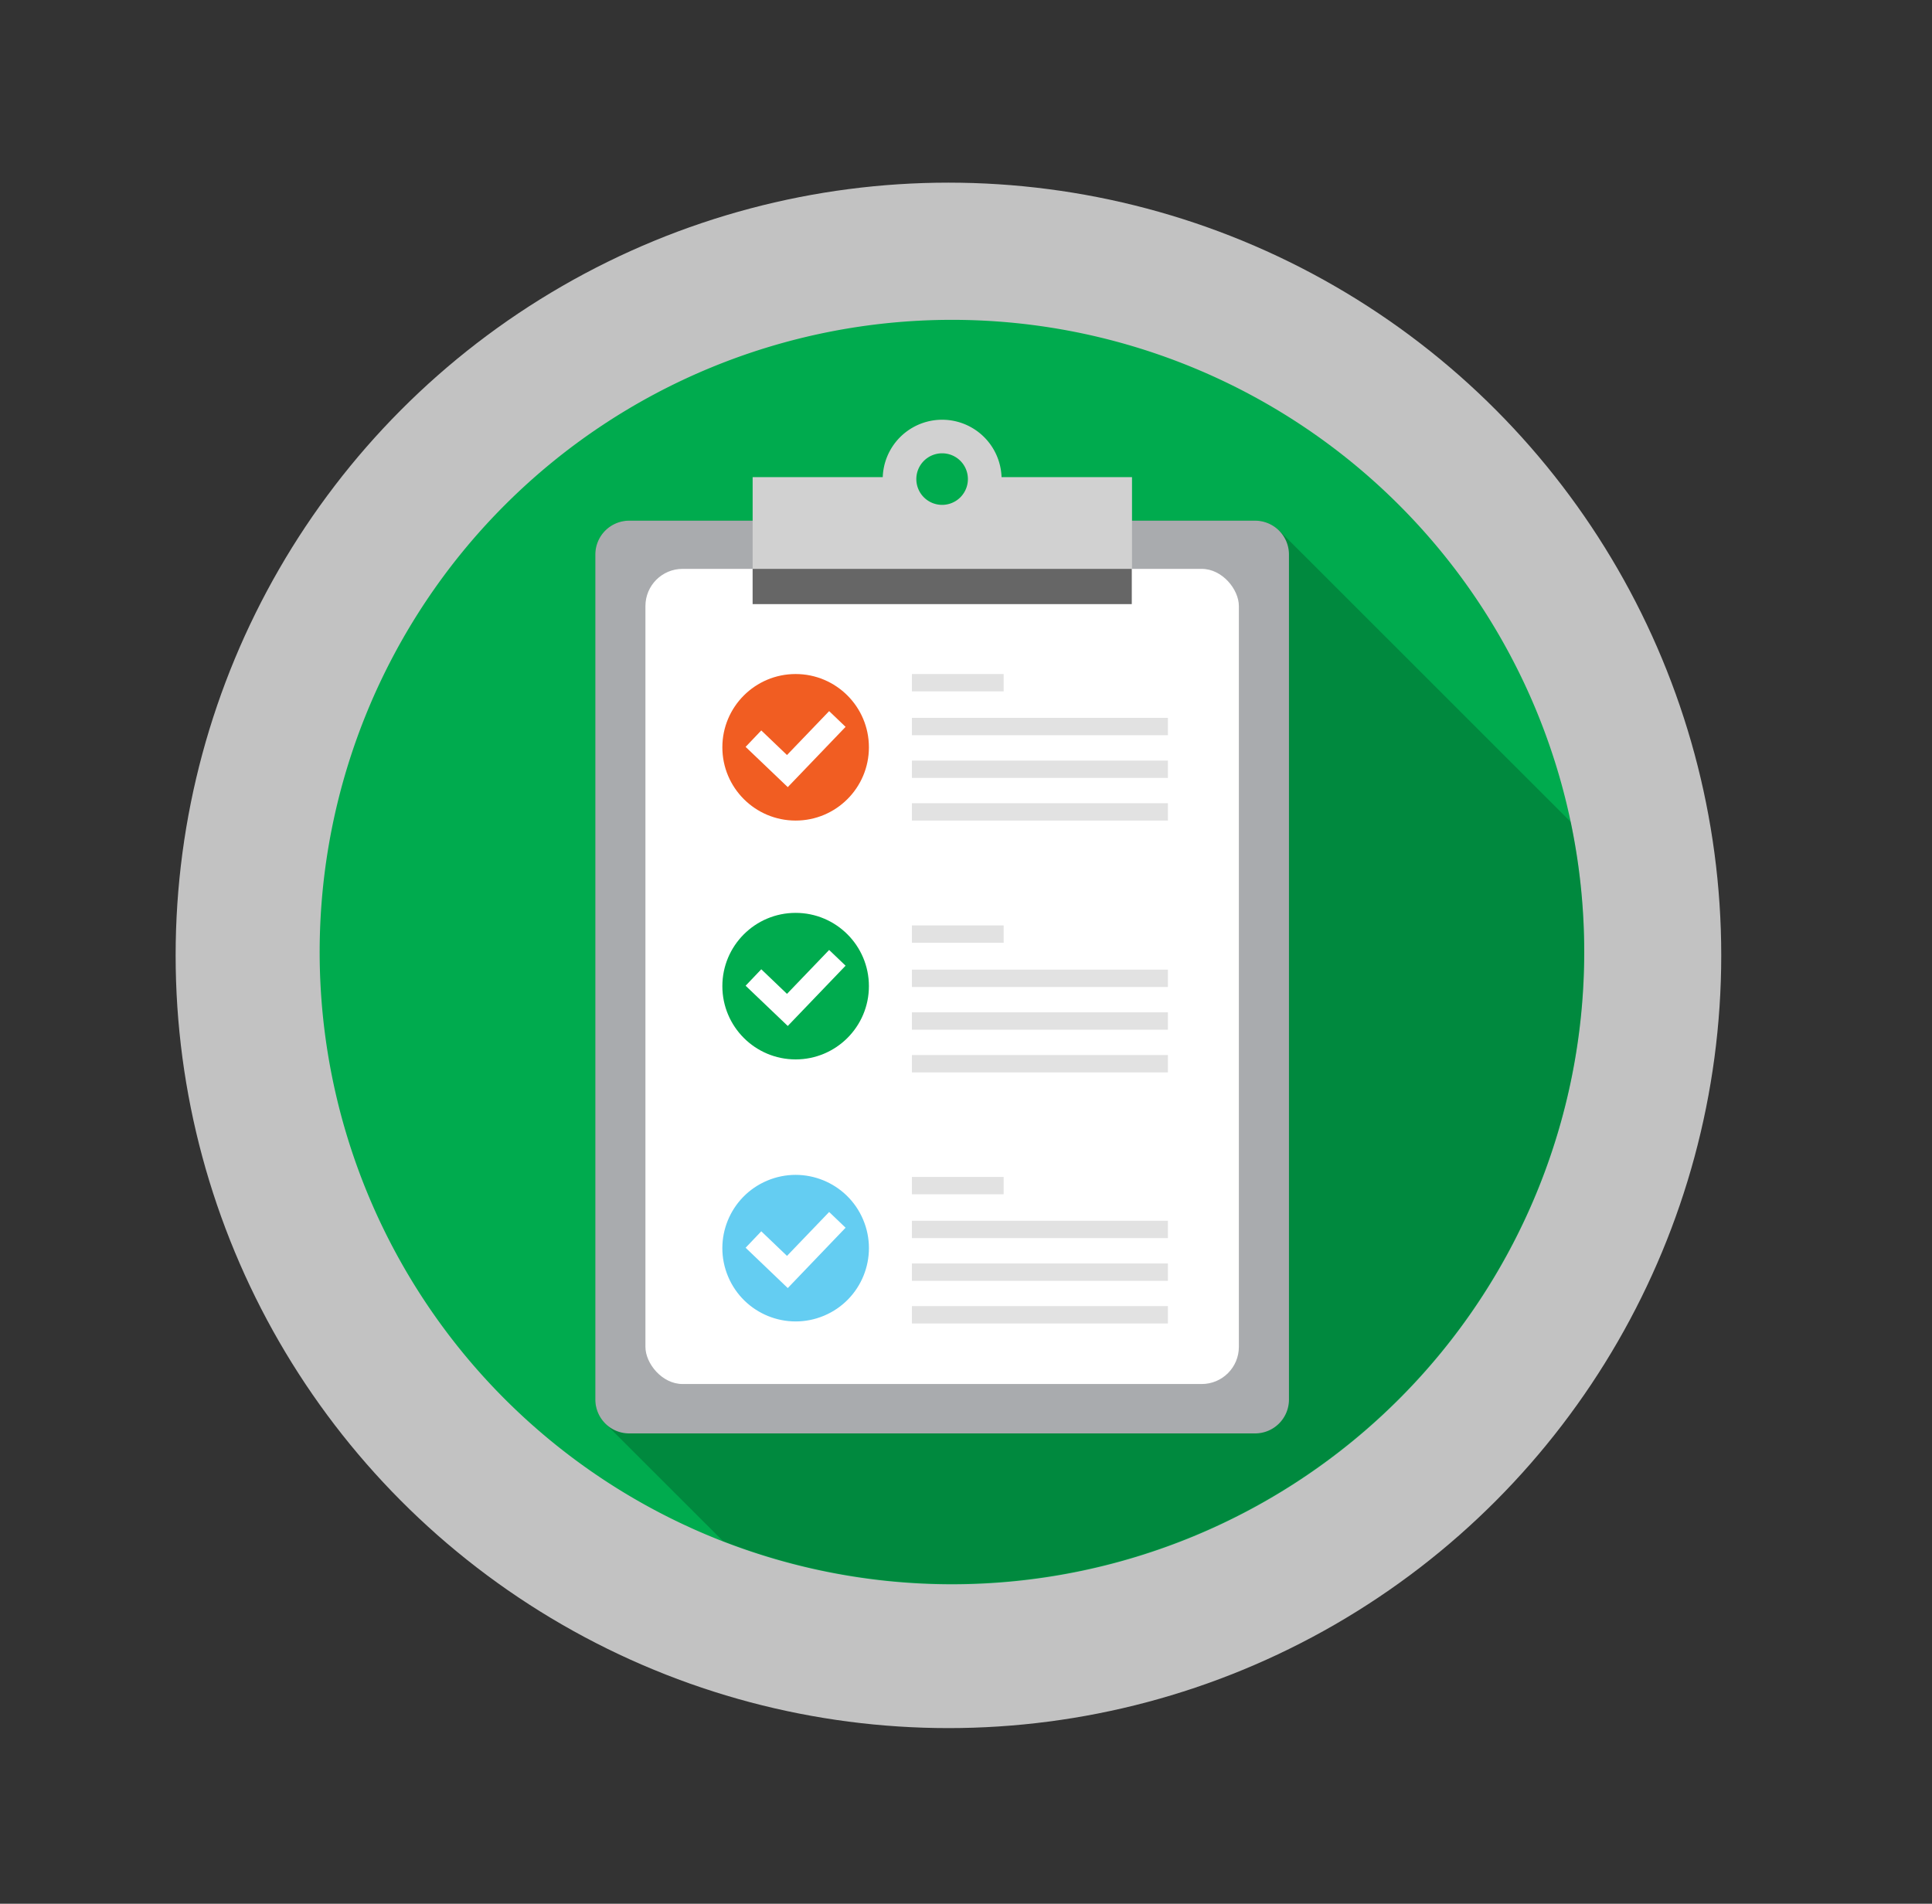
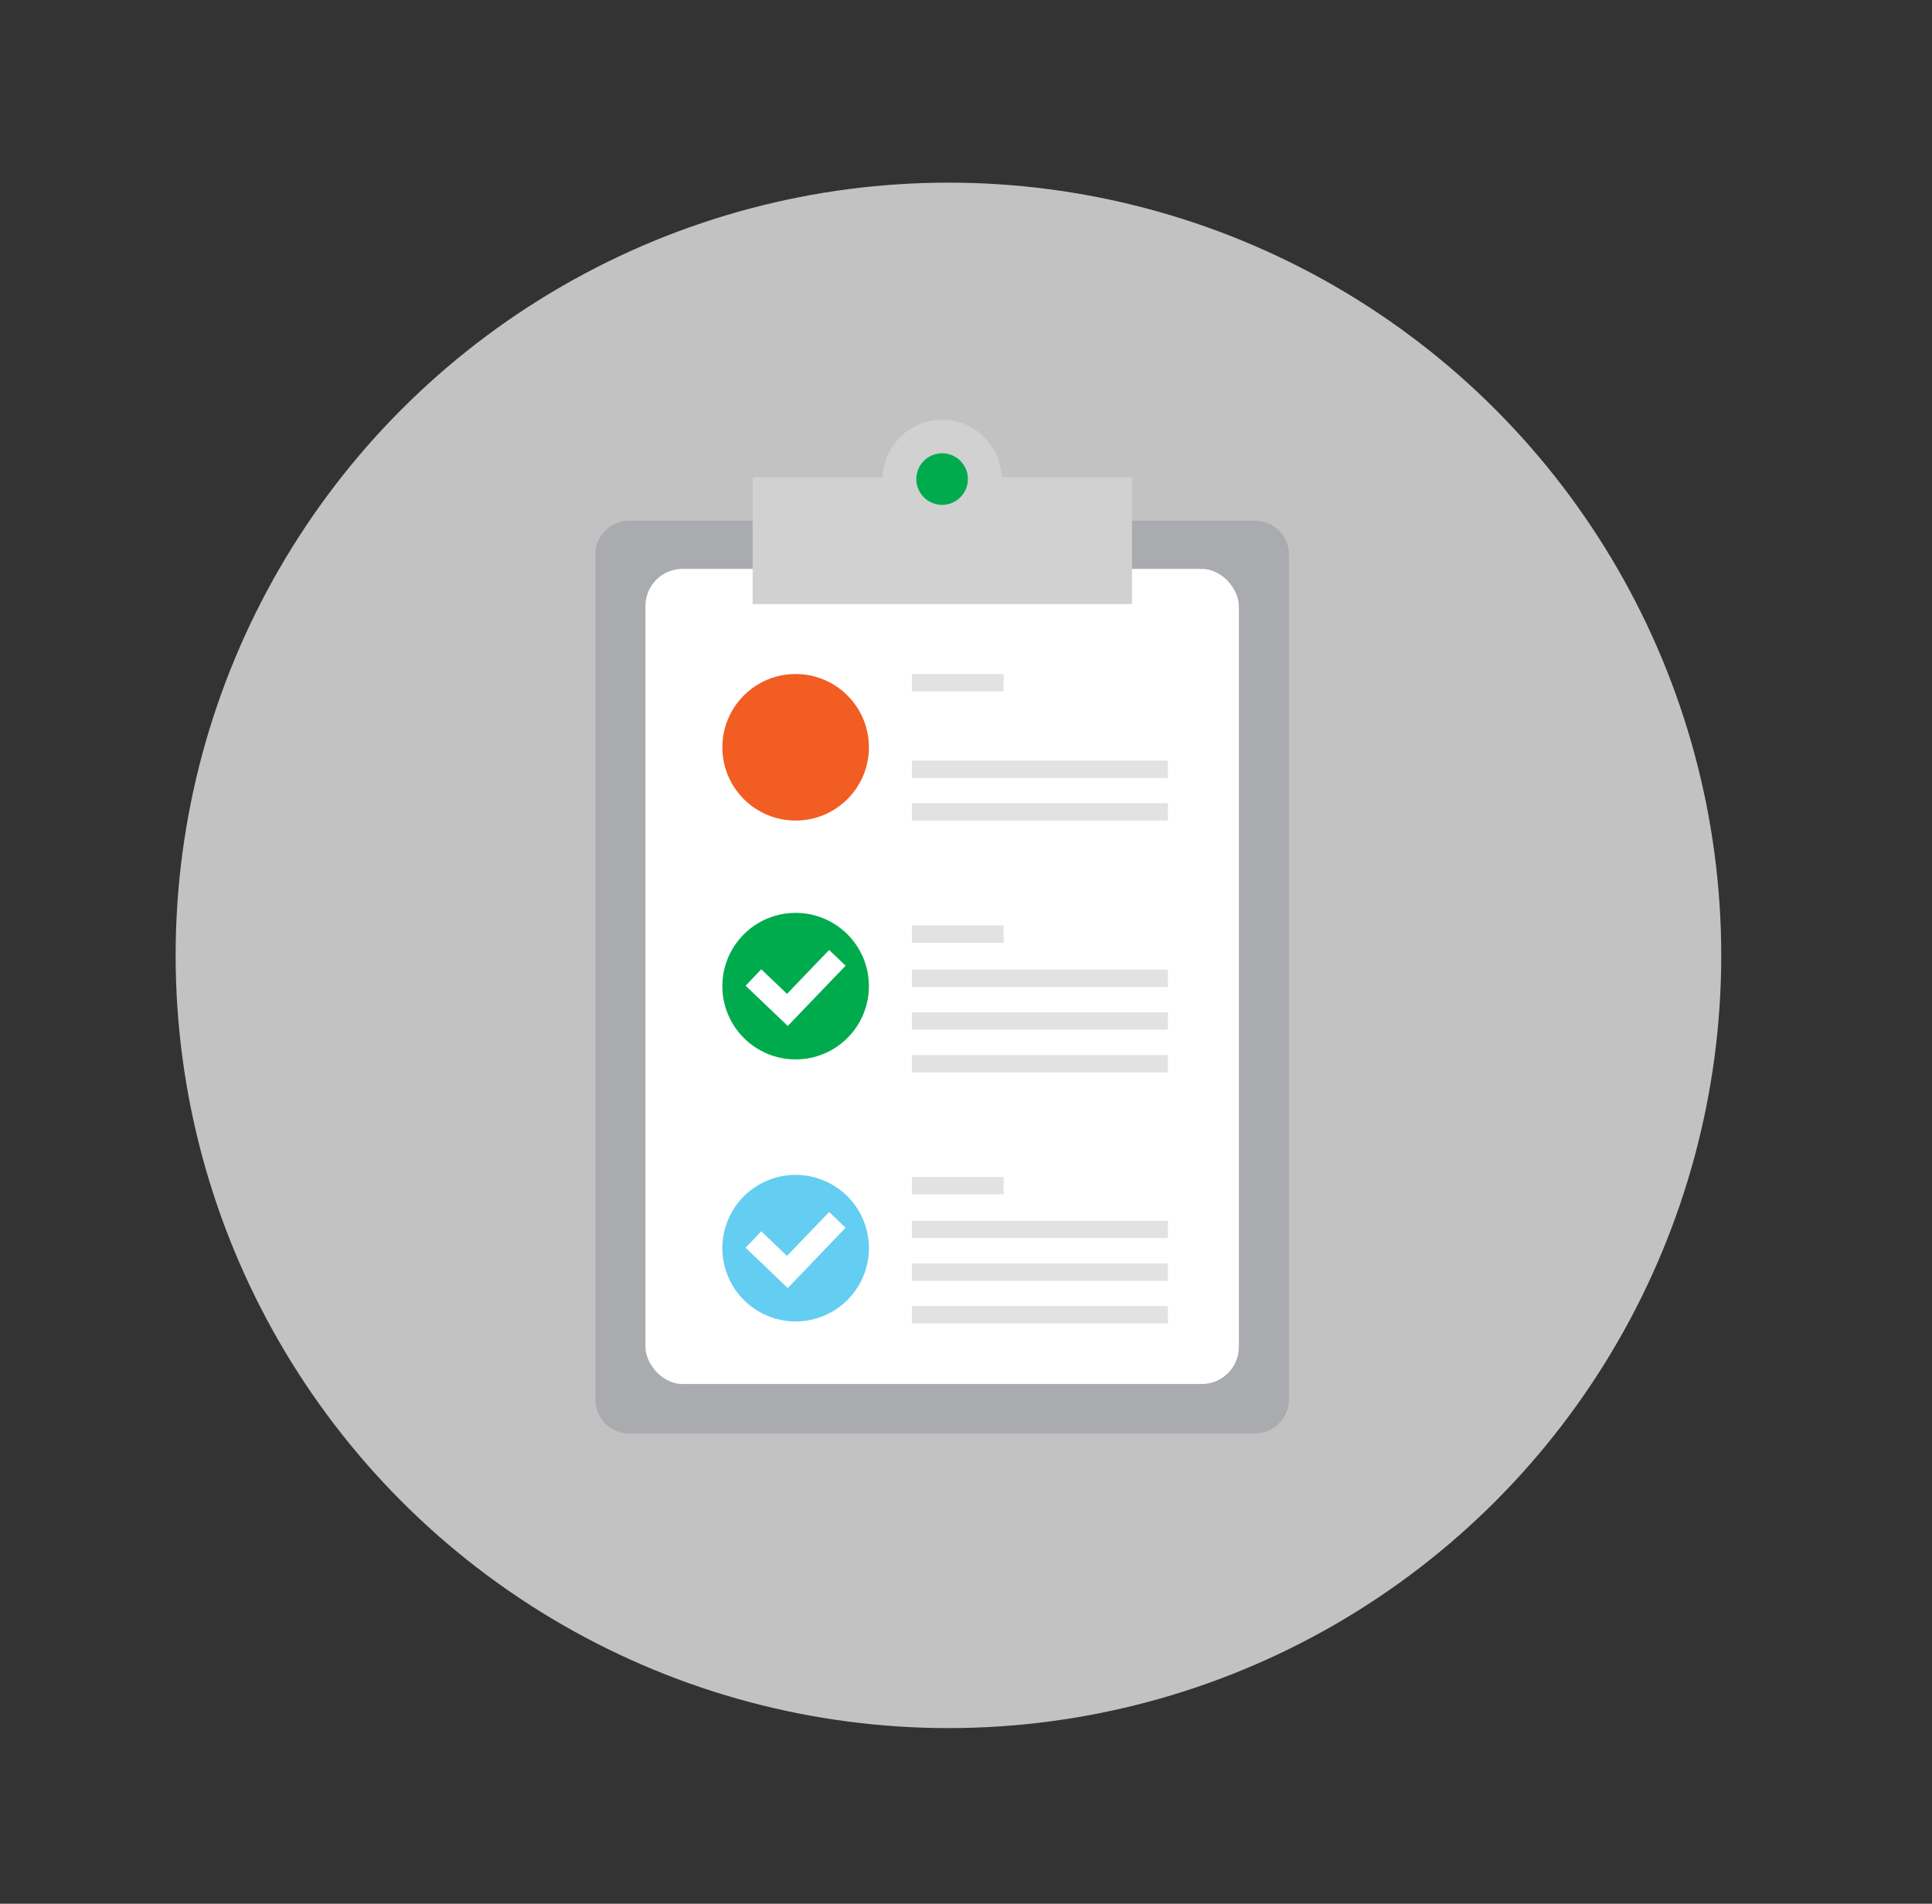
<svg xmlns="http://www.w3.org/2000/svg" id="Layer_264" data-name="Layer 264" viewBox="0 0 275 271">
  <rect x="0" y="0" width="275" height="271" fill="#333333" stroke="none" />
  <defs>
    <style>.cls-1,.cls-5{fill:#fff;}.cls-1{fill-opacity:0.7;}.cls-2,.cls-7{fill:#00ab4e;}.cls-2{fill-rule:evenodd;}.cls-3{fill-opacity:0.2;}.cls-4{fill:#a9abae;}.cls-6{fill:#d1d1d1;}.cls-8{fill:#666;}.cls-9{fill:#e2e2e2;}.cls-10{fill:#f15d22;}.cls-11{fill:#64cdf2;}</style>
  </defs>
  <title>join-screener</title>
  <circle class="cls-1" cx="135" cy="136" r="110" />
-   <path class="cls-2" d="M135.5,45.53a90,90,0,1,1-90,90,90,90,0,0,1,90-90Z" />
-   <path class="cls-3" d="M182.07,75.55a4.77,4.77,0,0,0-3.4-1.43H89.54a4.82,4.82,0,0,0-4.8,4.81V199.24a4.81,4.81,0,0,0,1.52,3.5l16.64,16.63A90,90,0,0,0,223.57,117l-41.5-41.49Z" />
  <path class="cls-4" d="M138.91,74.12H89.54a4.82,4.82,0,0,0-4.8,4.81V199.24a4.82,4.82,0,0,0,4.8,4.81h89.13a4.82,4.82,0,0,0,4.8-4.81V78.93a4.82,4.82,0,0,0-4.8-4.81Z" />
  <rect class="cls-5" x="91.87" y="80.98" width="84.47" height="116.04" rx="5.29" ry="5.29" />
  <path class="cls-6" d="M142.56,67.92a8.46,8.46,0,0,0-16.91,0H107.13V86h54V67.92Z" />
  <path class="cls-7" d="M137.77,68.2a3.67,3.67,0,1,1-3.66-3.67A3.66,3.66,0,0,1,137.77,68.2Z" />
-   <rect class="cls-8" x="107.13" y="80.98" width="53.95" height="5.01" />
  <rect class="cls-9" x="129.8" y="95.95" width="13.06" height="2.47" />
-   <rect class="cls-9" x="129.8" y="102.19" width="36.44" height="2.47" />
  <rect class="cls-9" x="129.8" y="108.27" width="36.44" height="2.47" />
  <rect class="cls-9" x="129.8" y="114.34" width="36.44" height="2.47" />
  <rect class="cls-9" x="129.8" y="138.03" width="36.44" height="2.47" />
  <rect class="cls-9" x="129.8" y="144.11" width="36.44" height="2.47" />
  <rect class="cls-9" x="129.8" y="150.19" width="36.44" height="2.47" />
  <rect class="cls-9" x="129.8" y="173.78" width="36.44" height="2.47" />
  <rect class="cls-9" x="129.8" y="179.86" width="36.44" height="2.47" />
  <rect class="cls-9" x="129.8" y="185.93" width="36.44" height="2.47" />
  <rect class="cls-9" x="129.8" y="131.74" width="13.06" height="2.47" />
  <rect class="cls-9" x="129.8" y="167.54" width="13.06" height="2.47" />
  <circle class="cls-10" cx="113.25" cy="106.38" r="10.43" />
-   <path class="cls-5" d="M112.13,112.05l-6-5.73,2.23-2.34,3.66,3.5,6-6.25,2.34,2.24Z" />
  <circle class="cls-7" cx="113.25" cy="140.38" r="10.43" />
  <path class="cls-5" d="M112.13,146.05l-6-5.73,2.23-2.34,3.66,3.5,6-6.25,2.34,2.24Z" />
  <circle class="cls-11" cx="113.25" cy="177.68" r="10.43" transform="translate(-60.15 57.98) rotate(-22.87)" />
  <path class="cls-5" d="M112.13,183.36l-6-5.74,2.23-2.34,3.66,3.5,6-6.25,2.34,2.24Z" />
</svg>